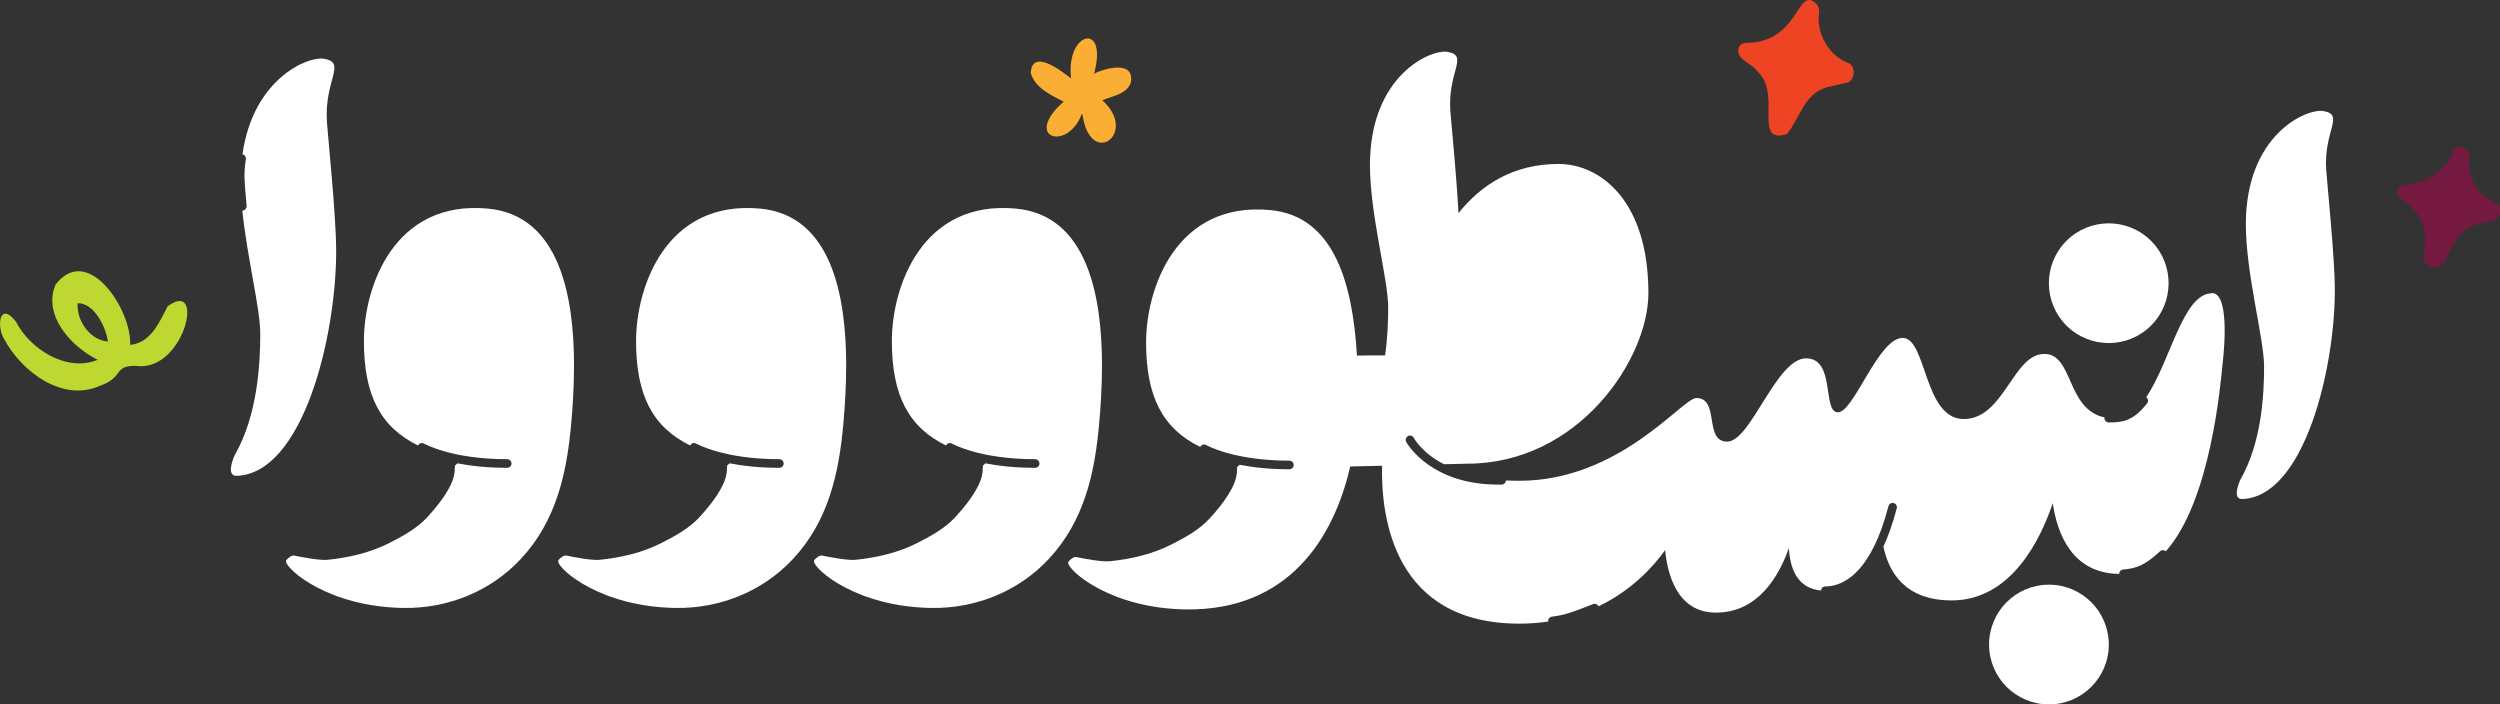
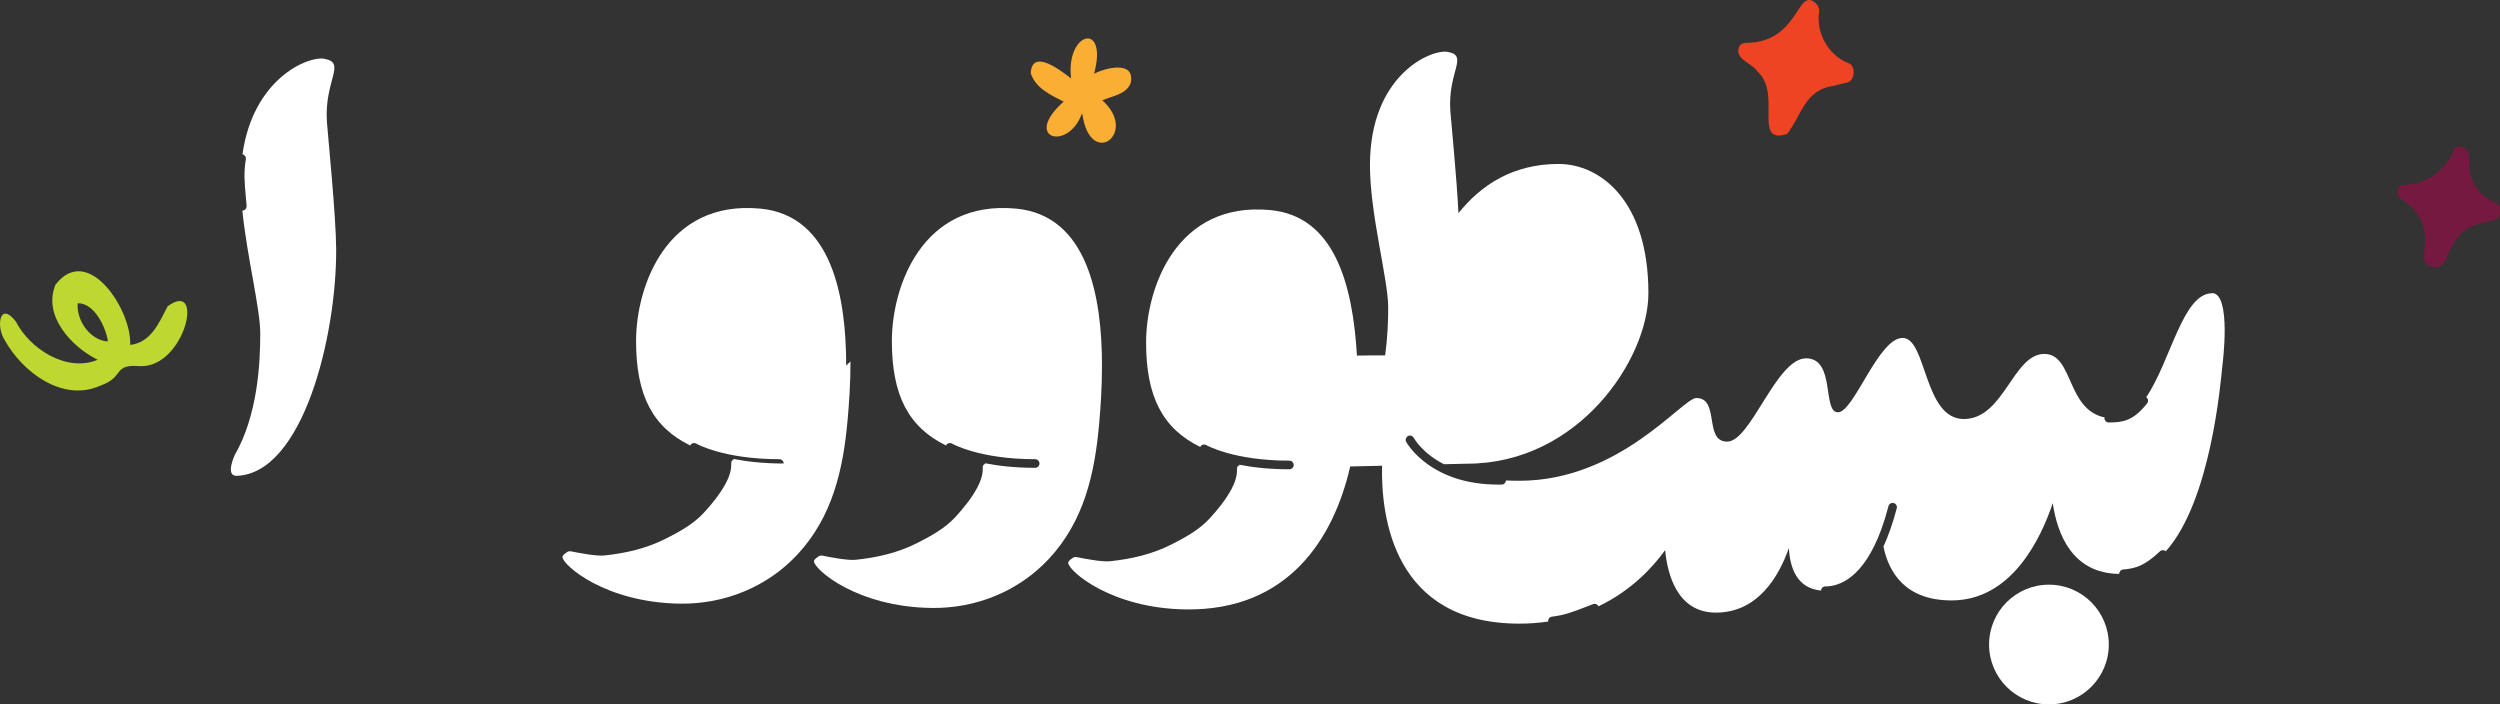
<svg xmlns="http://www.w3.org/2000/svg" id="Layer_1" data-name="Layer 1" viewBox="0 0 516.61 145.56">
  <rect x="0" y="0" width="516.61" height="145.56" fill="#333333" stroke="none" />
  <defs>
    <style>
      .cls-1 {
        fill: #fbae34;
      }

      .cls-2 {
        fill: #ef4423;
      }

      .cls-3 {
        fill: #fff;
      }

      .cls-4 {
        fill: #bed731;
      }

      .cls-5 {
        fill: #761940;
      }
    </style>
  </defs>
-   <circle class="cls-3" cx="435.76" cy="58.52" r="12.37" transform="translate(86.25 325.27) rotate(-45)" />
  <circle class="cls-3" cx="423.4" cy="133.19" r="12.37" />
-   <path class="cls-3" d="M480.7,35.16c-.57-8.15,3.88-11.44-.57-12.21-3.46-.59-16.04,4.82-16.04,23.4,0,10.19,3.77,23.59,3.77,29.39s-.49,15.69-4.9,23.38c0,0-1.92,4.08.4,4,12.73-.45,19.18-26.76,19.12-43.5-.02-6.33-1.63-22.27-1.78-24.46Z" />
  <path class="cls-3" d="M457.11,60.6c-6.06,0-8.58,14.1-13.61,21.48.01,0,.03.01.04.02.39.3.45.86.15,1.25-2.88,3.67-5.1,3.95-7.93,3.95-.49,0-.89-.4-.89-.89,0-.05.02-.1.03-.15-7.93-1.67-6.42-13.12-12.45-13.12-6.5,0-8.32,13.45-16.64,13.45s-7.64-16.76-12.65-16.76-10.06,15.37-13.36,15.37-.43-11.15-6.59-11.15-11.4,17.21-16.3,17.21-1.45-9.01-6.38-9.01c-2.85,0-15.81,17.1-36.56,17.1-.97,0-1.89-.03-2.78-.06-.02.46-.39.84-.86.85-.25,0-.49,0-.73,0-6.86,0-11.49-2.02-14.48-4.13-3.12-2.2-4.44-4.51-4.54-4.69-.13-.24-.13-.52-.03-.76.07-.18.2-.34.38-.45.42-.23.97-.08,1.2.35.11.2,1.84,3.23,6.26,5.47l4.76-.11c23.09,0,37.48-21.64,37.48-35.24,0-19.17-9.98-26.7-18.57-26.7-9.38,0-16.01,4.32-20.68,10.17,0,0,0,0,0,0-.36-7.38-1.55-19.26-1.68-21.12-.57-8.15,3.88-11.44-.57-12.21-3.46-.59-16.04,4.82-16.04,23.4,0,10.19,3.77,23.59,3.77,29.39,0,2.66-.11,6.17-.64,9.93h-2.88l-2.94.04c-.88-14.95-4.74-28.83-17.9-30.07-19.43-1.84-25.67,16.12-25.67,27.36s3.44,17.79,11.19,21.59c.01-.02.01-.05.03-.07.25-.42.79-.56,1.21-.32.05.03,5.63,3.22,17.18,3.22.49,0,.89.4.89.89s-.4.89-.89.89c-4.18,0-7.59-.4-10.28-.93-.16.15-.34.3-.51.45.01.16,0,.33-.05.49.09,1.37-.5,2.93-1.11,4.06-1.19,2.23-2.85,4.27-4.56,6.13-2.13,2.31-5.06,3.92-7.84,5.33-4.01,2.03-8.31,3.02-12.76,3.48-1.65.17-5.42-.57-6.84-.86-.35-.07-.71.03-.97.28,0,0-.81.49-.79.9.1,1.71,8.86,9.42,24.31,9.63,21.2.29,30.56-14.69,33.96-29.49,0-.02,0-.03,0-.05l6.59-.15c-.23,10.66,2.43,32.63,28.36,32.63,2.11,0,4.09-.16,5.97-.43,0,0,0-.02,0-.02-.06-.49.29-.93.77-.99,2.64-.33,4.25-.94,7.15-2.07l1.37-.53c.43-.17.91.04,1.11.46,6.97-3.34,11.4-8.3,13.77-11.62.45,4.82,2.41,12.92,10.49,12.92,8.69,0,13.02-7.49,15.08-13.35.21,4,1.61,8.34,6.65,8.79.02-.47.4-.85.88-.85,2.86,0,7.85-1.66,11.57-11.79.5-1.36.97-2.89,1.42-4.58.02-.08.04-.14.06-.22.12-.47.6-.76,1.08-.64.47.12.76.61.63,1.08-.82,3.15-1.75,5.74-2.75,7.92,1.09,5.26,4.46,11.12,14.09,11.12,12.36,0,18.41-12.69,20.9-20.1.93,6.39,4.05,14.53,13.72,14.62,0-.46.34-.86.8-.9,2.76-.24,4.52-.84,7.64-3.77.34-.32.87-.31,1.2,0,9.29-10.37,11.32-34.72,11.71-38.54,0,0,1.93-14.82-2.17-14.82Z" />
  <path class="cls-3" d="M227.72,75.56c0-14.11-2.9-31.04-17.75-32.45-19.43-1.84-25.67,16.12-25.67,27.36s3.44,17.79,11.19,21.59c.01-.02.01-.05.03-.07.25-.42.79-.56,1.21-.32.05.03,5.63,3.22,17.18,3.22.49,0,.89.4.89.89s-.4.89-.89.89c-4.18,0-7.59-.4-10.28-.93-.16.15-.34.3-.51.45.01.16,0,.33-.05.49.09,1.37-.5,2.93-1.11,4.06-1.19,2.23-2.85,4.27-4.56,6.13-2.13,2.31-5.06,3.92-7.84,5.33-4.01,2.03-8.31,3.02-12.76,3.48-1.65.17-5.42-.57-6.84-.86-.35-.07-.71.03-.97.28,0,0-.81.49-.79.9.1,1.71,8.86,9.42,24.31,9.63,9.18.12,17.99-3.43,24.26-10.17,7.24-7.79,9.44-17.54,10.36-27.83.3-3.33.59-7.55.59-12.06Z" />
-   <path class="cls-3" d="M174.86,75.56c0-14.11-2.9-31.04-17.75-32.45-19.43-1.84-25.67,16.12-25.67,27.36s3.44,17.79,11.19,21.59c.01-.02.01-.05.03-.07.25-.42.79-.56,1.21-.32.05.03,5.63,3.22,17.18,3.22.49,0,.89.4.89.89s-.4.89-.89.89c-4.18,0-7.59-.4-10.28-.93-.16.15-.34.3-.51.45.01.16,0,.33-.05.49.09,1.37-.5,2.93-1.11,4.06-1.19,2.23-2.85,4.27-4.56,6.13-2.13,2.31-5.06,3.92-7.84,5.33-4.01,2.03-8.31,3.02-12.76,3.48-1.65.17-5.42-.57-6.84-.86-.35-.07-.71.03-.97.28,0,0-.81.49-.79.9.1,1.71,8.86,9.42,24.31,9.63,9.18.12,17.99-3.43,24.26-10.17,7.24-7.79,9.44-17.54,10.36-27.83.3-3.33.59-7.55.59-12.06Z" />
-   <path class="cls-3" d="M118.62,75.56c0-14.11-2.9-31.04-17.75-32.45-19.43-1.84-25.67,16.12-25.67,27.36s3.44,17.79,11.19,21.59c.01-.02.01-.05.03-.07.25-.42.79-.56,1.21-.32.05.03,5.63,3.22,17.18,3.22.49,0,.89.4.89.89s-.4.89-.89.89c-4.18,0-7.59-.4-10.28-.93-.16.15-.34.3-.51.45.01.16,0,.33-.05.49.09,1.37-.5,2.93-1.11,4.06-1.19,2.23-2.85,4.27-4.56,6.13-2.13,2.31-5.06,3.92-7.84,5.33-4.01,2.03-8.31,3.02-12.76,3.48-1.65.17-5.42-.57-6.84-.86-.35-.07-.71.03-.97.28,0,0-.81.49-.79.9.1,1.71,8.86,9.42,24.31,9.63,9.18.12,17.99-3.43,24.26-10.17,7.24-7.79,9.44-17.54,10.36-27.83.3-3.33.59-7.55.59-12.06Z" />
+   <path class="cls-3" d="M174.86,75.56c0-14.11-2.9-31.04-17.75-32.45-19.43-1.84-25.67,16.12-25.67,27.36s3.44,17.79,11.19,21.59c.01-.02.01-.05.03-.07.25-.42.79-.56,1.21-.32.05.03,5.63,3.22,17.18,3.22.49,0,.89.4.89.89c-4.18,0-7.59-.4-10.28-.93-.16.15-.34.3-.51.45.01.16,0,.33-.05.49.09,1.37-.5,2.93-1.11,4.06-1.19,2.23-2.85,4.27-4.56,6.13-2.13,2.31-5.06,3.92-7.84,5.33-4.01,2.03-8.31,3.02-12.76,3.48-1.65.17-5.42-.57-6.84-.86-.35-.07-.71.03-.97.28,0,0-.81.49-.79.9.1,1.71,8.86,9.42,24.31,9.63,9.18.12,17.99-3.43,24.26-10.17,7.24-7.79,9.44-17.54,10.36-27.83.3-3.33.59-7.55.59-12.06Z" />
  <path class="cls-3" d="M48.91,98.33c13.68-.49,20.62-28.77,20.56-46.77-.02-6.81-1.75-23.95-1.91-26.3-.61-8.76,4.17-12.3-.61-13.12-3.35-.57-14.66,4.15-16.84,19.73.46.13.76.57.69,1.05-.45,2.83-.28,4.67.02,8l.14,1.58c.04.53-.34.99-.87,1.03,0,0,0,0-.01,0,.99,9.68,3.7,20.26,3.7,25.37,0,6.24-.53,16.87-5.27,25.13,0,0-2.07,4.39.43,4.3Z" />
  <path class="cls-2" d="M381.88,13.01c-4.04-1.57-6.65-6.24-5.97-10.54.06-.67-.15-1.26-.65-1.76-4.01-3.69-3.35,8.14-14.49,8.15-.89.05-1.41.51-1.55,1.36-.31,2.21,3.1,3.03,3.9,4.5,5.24,4.59-1.07,15.21,6.15,12.98,2.9-3.59,3.64-9.05,9.32-9.9,1.01-.25,2.02-.5,2.98-.7,1.76-.25,2.05-3.58.32-4.09Z" />
  <path class="cls-5" d="M515.58,41.88c.76.3,1.1.94,1.02,1.9-.08.97-.51,1.54-1.3,1.73-.19.03-.48.1-.87.19-.4.1-.7.17-.9.21-.21.05-.5.12-.88.22-.38.1-.68.19-.91.26-.23.08-.5.18-.82.31-.31.13-.59.27-.84.41-.24.14-.49.31-.75.49-.25.18-.49.37-.71.57-.37.39-.73.85-1.09,1.38-.36.53-.65.99-.85,1.37-.21.39-.47.93-.8,1.63-.33.7-.56,1.21-.7,1.54-.18.36-.46.64-.82.84-.37.21-.74.31-1.13.3-.39-.01-.76-.08-1.11-.21s-.64-.36-.87-.69c-.23-.33-.34-.71-.32-1.14,0-.36.03-.92.09-1.7.06-.77.09-1.4.1-1.88.01-.48-.02-1.04-.1-1.68-.08-.64-.23-1.2-.45-1.68-.43-1.16-.99-2.12-1.67-2.87-.68-.75-1.58-1.51-2.71-2.28-.63-.38-.89-.95-.76-1.71.12-.76.58-1.16,1.38-1.21,4.02-.08,7.24-2.01,9.68-5.78.11-.37.24-.73.39-1.1.24-.63.66-.96,1.25-.99.6-.03,1.12.17,1.56.62.44.45.63.97.58,1.57-.27,1.98.09,3.85,1.09,5.61,1,1.77,2.41,3.02,4.22,3.76Z" />
  <path class="cls-1" d="M223.53,23.57c-2.89,7.78-12.29,5-3.73-2.57-2.63-1.35-5.83-2.76-6.8-5.89.25-5.2,6.27-.5,8.33,1.1-1.14-9.76,7.72-11.85,4.75-.98,2.47-1.25,8.56-2.78,7.57,1.94-.92,2.35-3.77,2.65-5.87,3.56,7.59,6.74-2.47,14.31-4.12,2.85-.04,0-.08-.01-.12-.02Z" />
  <path class="cls-4" d="M34.65,63.28c-1.76,3.36-3.44,7.53-7.75,7.99.38-7.07-8.69-21.21-15.44-12.43-2.65,6.42,3.3,12.81,8.73,15.51-6.36,2.65-14.01-2.2-16.92-7.92-3.44-4.34-4.06,1.16-2.33,3.79,3.63,6.63,11.98,12.94,19.69,9.51,5.36-1.84,2.41-4.55,8.41-4.06,9.25.21,13.32-18.03,5.61-12.38ZM16.05,62.66c3.43-.08,5.83,4.93,6.26,7.9-3.55-.19-6.53-4.17-6.26-7.9Z" />
</svg>